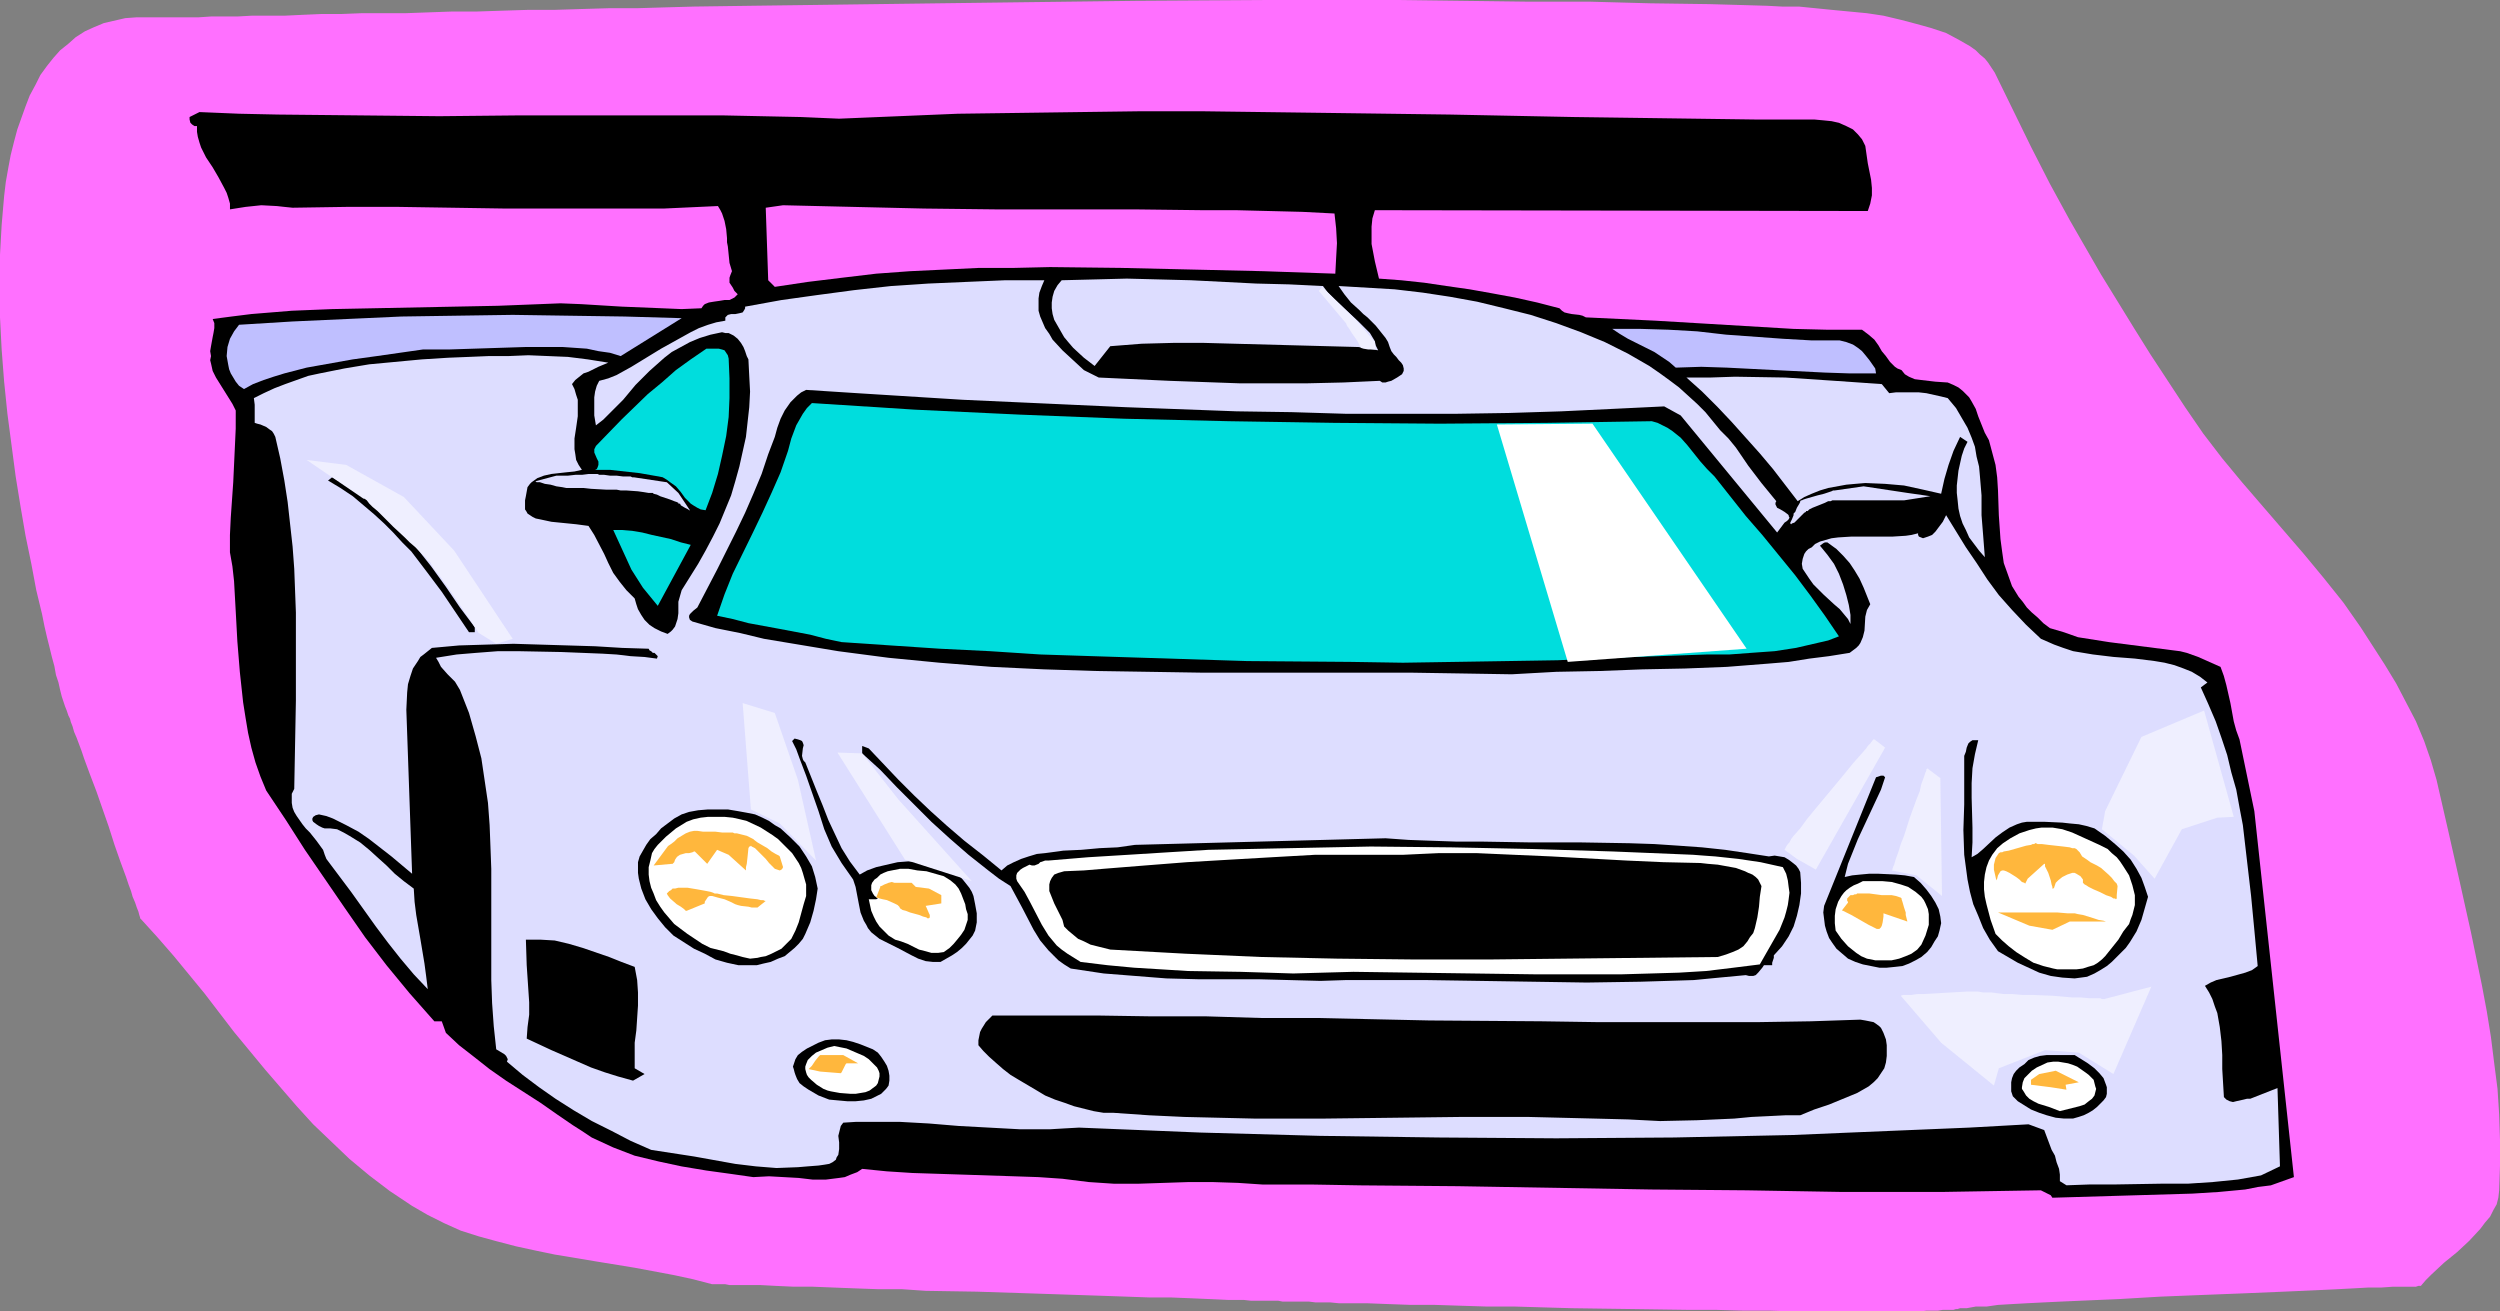
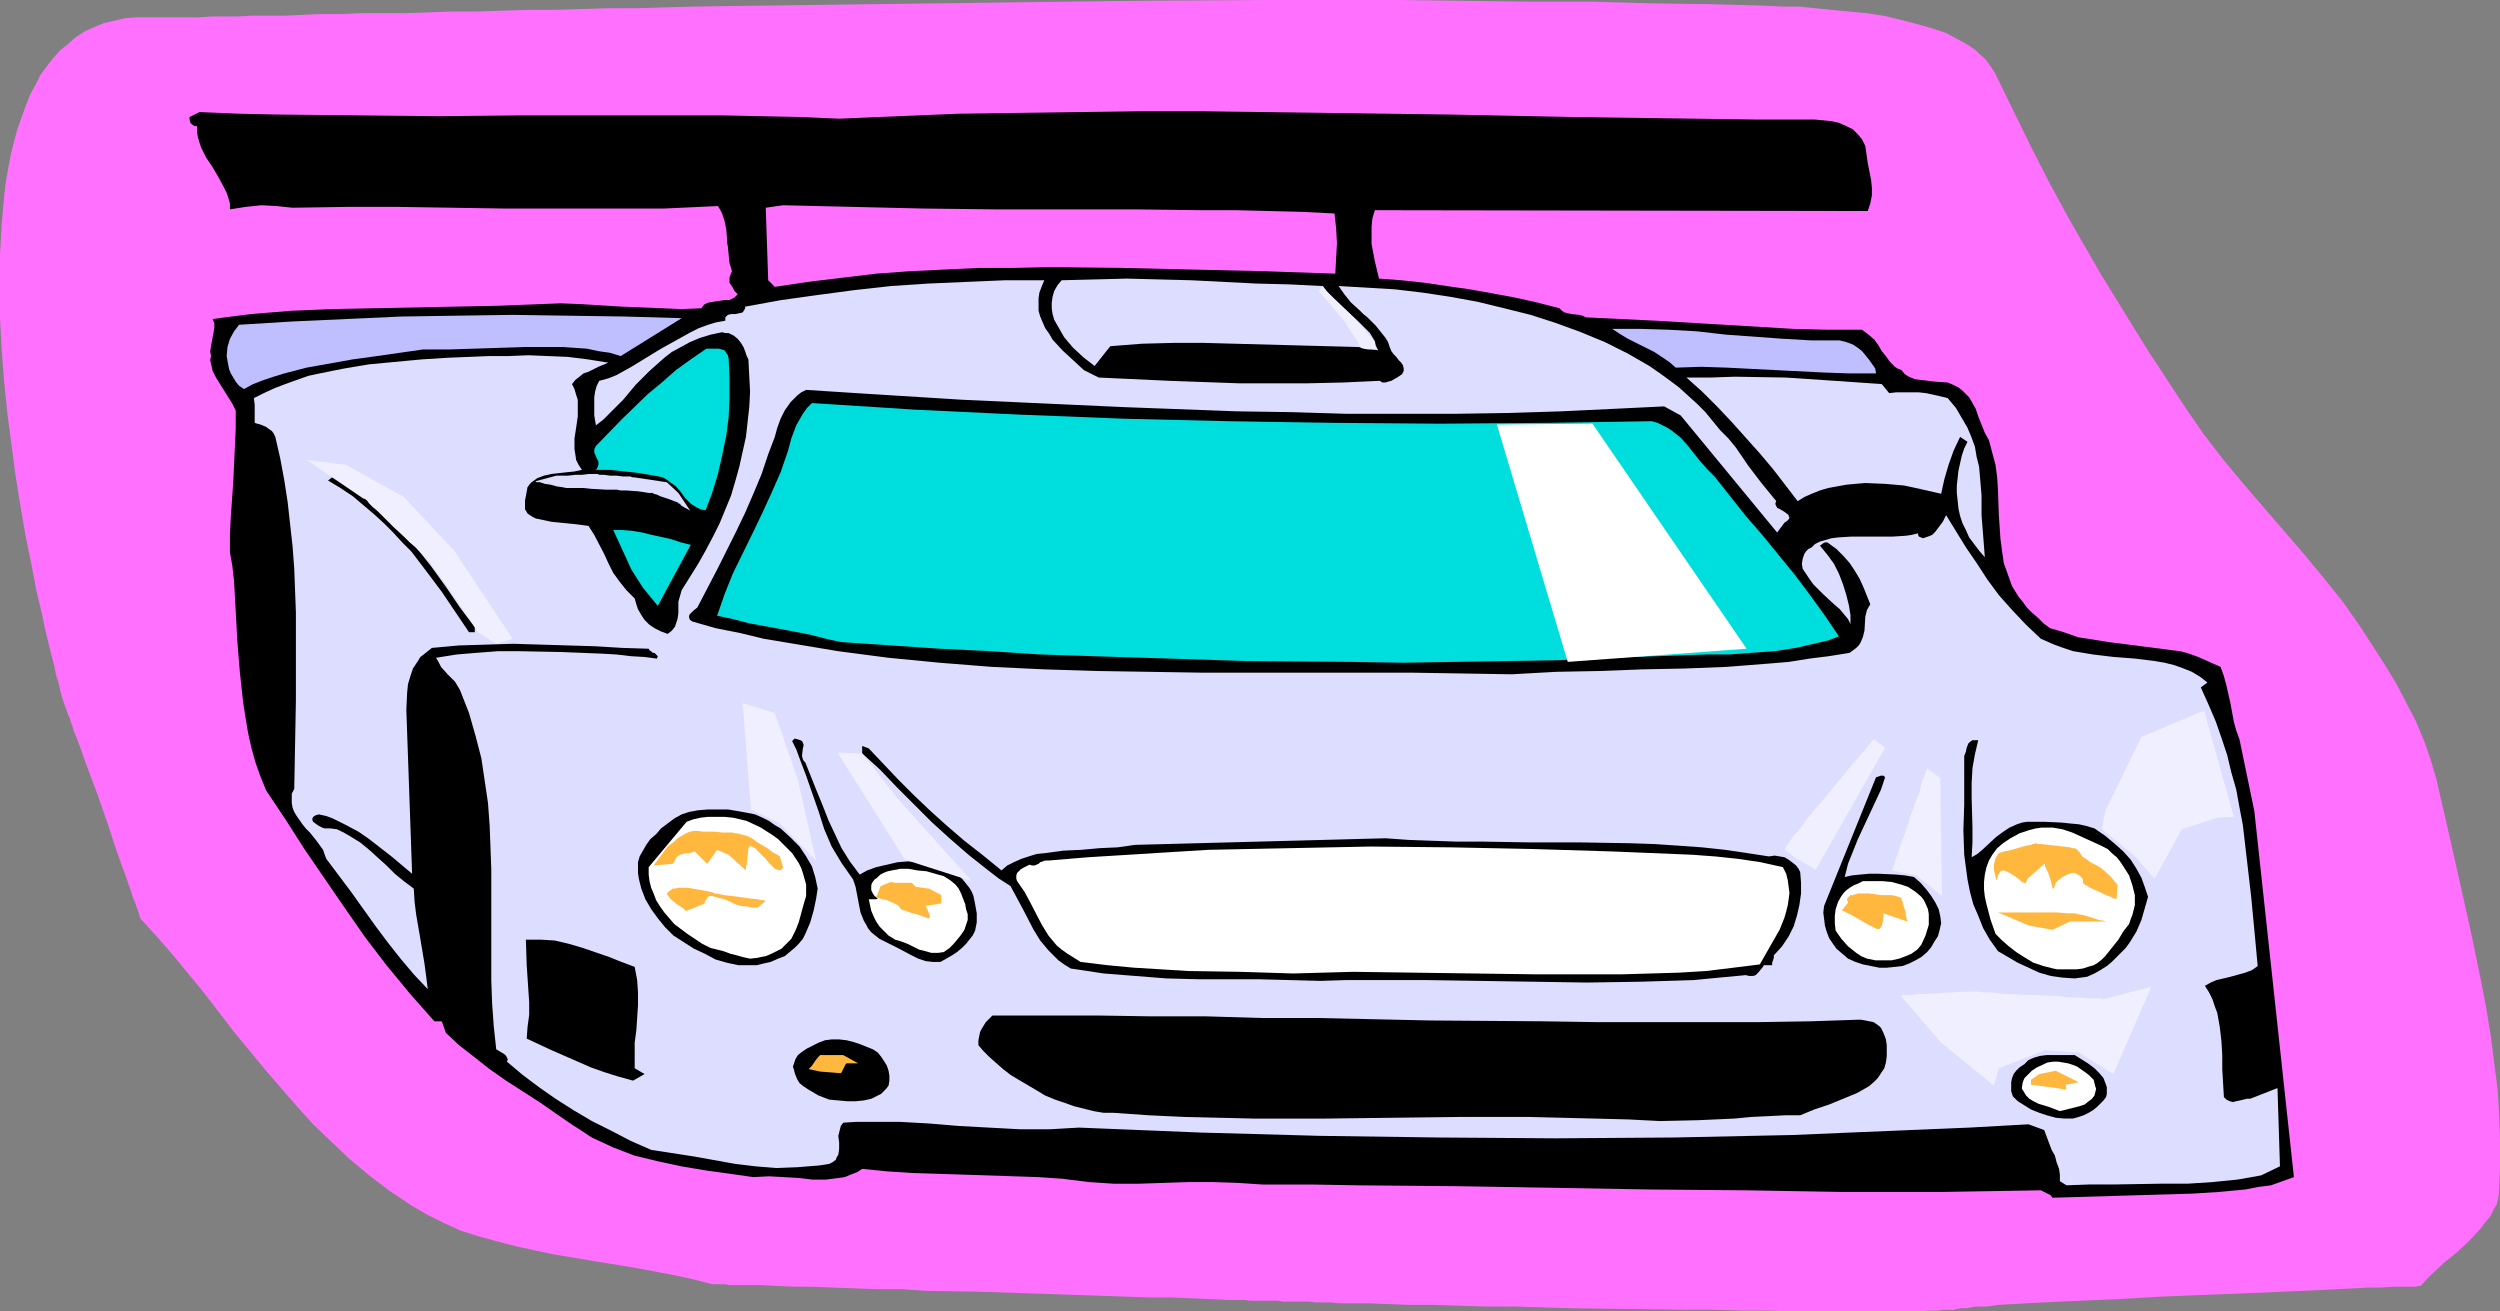
<svg xmlns="http://www.w3.org/2000/svg" xmlns:ns1="http://sodipodi.sourceforge.net/DTD/sodipodi-0.dtd" xmlns:ns2="http://www.inkscape.org/namespaces/inkscape" version="1.0" width="129.681mm" height="68.027mm" id="svg48" ns1:docname="Auto Racing - Car 37.wmf">
  <rect width="100%" height="100%" fill="#808080" stroke="none" />
  <ns1:namedview id="namedview48" pagecolor="#ffffff" bordercolor="#000000" borderopacity="0.25" ns2:showpageshadow="2" ns2:pageopacity="0.0" ns2:pagecheckerboard="0" ns2:deskcolor="#d1d1d1" ns2:document-units="mm" />
  <defs id="defs1">
    <pattern id="WMFhbasepattern" patternUnits="userSpaceOnUse" width="6" height="6" x="0" y="0" />
  </defs>
  <path style="fill:#ff70ff;fill-opacity:1;fill-rule:evenodd;stroke:none" d="m 29.25,3.394 h 5.818 1.778 2.101 l 2.424,-0.162 h 2.424 2.747 l 2.909,-0.162 h 3.232 3.232 l 3.394,-0.162 3.717,-0.162 h 3.878 L 70.942,2.586 h 4.202 4.363 L 84.032,2.424 88.557,2.262 h 4.848 l 4.848,-0.162 5.171,-0.162 h 5.171 l 5.171,-0.162 5.494,-0.162 h 5.494 l 5.494,-0.162 5.818,-0.162 11.635,-0.162 L 159.661,0.97 171.942,0.808 184.385,0.646 196.99,0.485 222.685,0.162 248.541,0 h 25.694 l 12.605,0.162 12.443,0.162 h 12.282 l 11.958,0.323 11.635,0.162 5.818,0.162 5.494,0.162 3.07,0.162 h 3.232 l 3.232,0.323 3.232,0.323 6.787,0.646 3.232,0.485 3.394,0.808 3.07,0.808 2.909,0.808 2.909,0.97 2.424,1.293 2.262,1.293 1.131,0.808 0.808,0.808 0.97,0.808 0.646,0.808 0.646,0.97 0.646,0.97 3.555,7.272 3.555,7.272 3.717,7.272 3.878,7.11 6.141,10.666 6.464,10.504 3.232,5.171 3.394,5.171 3.394,5.171 3.555,5.171 3.717,4.848 3.878,4.686 8.08,9.373 4.04,4.686 3.878,4.686 3.878,4.848 3.394,4.848 4.686,7.272 2.262,3.717 1.939,3.717 1.939,3.717 1.616,3.878 1.293,3.717 1.131,3.878 2.262,9.858 2.262,10.019 2.262,10.181 2.101,10.181 0.97,5.171 0.808,5.01 0.646,5.171 0.646,5.01 0.323,5.01 0.162,5.01 v 5.01 l -0.162,4.848 -0.162,1.454 -0.323,1.293 -0.646,1.131 -0.646,1.293 -0.97,1.131 -0.97,1.293 -2.101,2.262 -2.424,2.262 -2.586,2.101 -2.424,2.262 -1.131,1.131 -0.97,1.131 h -0.485 l -0.485,0.162 h -1.131 -0.646 -0.808 -1.939 l -2.262,0.162 h -2.586 l -2.909,0.162 -3.07,0.162 -3.394,0.162 -3.555,0.162 -3.717,0.162 -3.878,0.162 -3.878,0.162 -8.242,0.323 -8.08,0.323 -8.242,0.485 -3.878,0.162 -3.717,0.162 -3.717,0.162 -3.394,0.162 -3.232,0.162 -2.909,0.162 -2.747,0.162 -2.262,0.323 h -2.101 l -1.778,0.323 h -0.646 -0.646 l -0.485,0.162 h -0.323 l -0.485,0.162 h -0.485 -0.646 -0.97 l -0.97,0.162 h -1.131 -1.131 l -1.293,0.162 h -4.848 -1.778 -8.08 -4.525 -4.848 l -5.171,-0.162 h -5.171 l -5.494,-0.162 h -5.494 l -11.312,-0.162 -11.474,-0.162 -5.656,-0.162 -5.494,-0.162 h -5.494 l -5.171,-0.162 -5.01,-0.162 h -4.686 l -4.525,-0.162 -4.202,-0.162 h -1.939 -1.778 -1.778 l -1.616,-0.162 h -1.616 -1.293 l -1.293,-0.162 h -1.131 -1.131 -0.97 -0.646 -0.646 -0.646 l -0.808,-0.162 h -0.808 -0.97 -1.131 -1.131 -1.293 l -1.454,-0.162 h -3.07 l -3.555,-0.162 -3.717,-0.162 -4.04,-0.162 h -4.202 l -4.525,-0.162 -4.686,-0.162 -4.848,-0.162 -9.696,-0.323 -10.019,-0.323 -10.019,-0.162 -4.686,-0.323 h -4.686 l -4.525,-0.162 -4.202,-0.162 -4.04,-0.162 h -3.717 l -3.555,-0.162 -3.07,-0.162 h -1.293 -1.454 -1.131 -1.131 -0.97 l -0.808,-0.162 h -1.454 -0.485 -0.646 l -3.717,-0.97 -3.717,-0.808 -7.757,-1.454 -7.918,-1.293 -7.757,-1.293 -3.878,-0.808 -3.717,-0.808 -3.717,-0.97 -3.555,-0.97 -3.555,-1.131 -3.232,-1.454 -3.232,-1.616 -3.07,-1.778 -4.363,-2.909 -4.04,-3.07 -3.878,-3.232 -3.555,-3.394 -3.555,-3.394 -3.232,-3.555 -3.07,-3.555 -3.07,-3.555 -6.141,-7.434 -5.818,-7.595 -5.979,-7.272 -3.232,-3.717 -3.232,-3.555 -0.162,-0.162 v -0.162 l -0.162,-0.485 -0.162,-0.646 -0.323,-0.808 -0.323,-0.97 -0.485,-1.131 -0.323,-1.131 -0.485,-1.293 -0.485,-1.454 -1.131,-3.07 -1.131,-3.232 -1.131,-3.555 -2.424,-6.949 -1.293,-3.394 -1.131,-3.07 -0.485,-1.454 -0.485,-1.293 -0.485,-1.293 -0.485,-1.131 -0.323,-1.131 -0.323,-0.808 -0.162,-0.646 -0.323,-0.646 -0.162,-0.485 -0.162,-0.485 -0.323,-0.808 -0.323,-0.97 -0.323,-0.97 -0.323,-1.293 -0.323,-1.454 -0.485,-1.454 -0.323,-1.778 -0.485,-1.778 L 9.696,126.858 9.211,124.918 8.726,122.818 8.242,120.394 7.11,115.707 6.141,110.536 5.01,105.041 4.04,99.385 3.07,93.406 2.262,87.265 1.454,81.124 0.808,74.822 0.323,68.519 0,62.217 v -6.141 -6.141 l 0.323,-5.818 0.485,-5.656 0.323,-2.747 0.485,-2.747 0.485,-2.586 0.646,-2.586 0.646,-2.424 0.808,-2.262 0.808,-2.262 0.808,-2.101 1.131,-2.101 0.97,-1.939 1.293,-1.778 1.293,-1.616 1.293,-1.454 1.616,-1.293 1.454,-1.293 1.778,-1.131 1.778,-0.808 1.939,-0.808 2.101,-0.485 2.101,-0.485 2.262,-0.162 z" id="path1" />
  <path style="fill:#000000;fill-opacity:1;fill-rule:evenodd;stroke:none" d="m 46.218,80.478 -0.646,-1.293 -0.808,-1.293 -0.808,-1.293 -0.808,-1.293 -0.808,-1.293 -0.646,-1.293 -0.323,-1.454 -0.162,-0.646 0.162,-0.808 -0.162,-0.97 0.162,-0.97 0.323,-1.778 0.162,-0.808 0.162,-0.97 v -0.97 l -0.323,-0.808 3.717,-0.485 3.878,-0.485 7.918,-0.646 7.918,-0.323 8.08,-0.162 16.16,-0.323 8.242,-0.162 8.242,-0.323 4.04,-0.162 4.04,0.162 7.918,0.485 7.918,0.323 3.878,0.162 3.878,-0.162 0.323,-0.485 0.323,-0.323 0.808,-0.323 0.97,-0.162 1.131,-0.162 0.97,-0.162 h 0.97 l 0.97,-0.485 0.323,-0.323 0.323,-0.323 -0.646,-0.646 -0.323,-0.646 -0.323,-0.485 -0.323,-0.485 v -0.485 -0.485 l 0.162,-0.485 0.323,-0.808 -0.485,-1.616 -0.162,-1.616 -0.162,-1.616 -0.162,-0.808 v -0.808 l -0.162,-1.778 -0.323,-1.616 -0.485,-1.454 -0.323,-0.646 -0.485,-0.808 -10.504,0.485 H 119.745 109.241 98.899 L 78.214,40.562 H 67.872 l -10.504,0.162 -1.616,-0.162 -1.454,-0.162 -3.07,-0.162 -3.07,0.323 -3.07,0.485 v -1.131 l -0.323,-1.131 -0.323,-0.97 -0.485,-0.97 -1.131,-2.101 -1.131,-1.939 -1.293,-1.939 -0.97,-1.939 -0.323,-0.97 -0.323,-1.131 -0.162,-0.97 v -1.131 h -0.485 l -0.485,-0.323 -0.162,-0.162 -0.162,-0.162 -0.162,-0.646 v -0.485 l 1.939,-0.97 7.757,0.323 7.595,0.162 15.837,0.162 15.837,0.162 15.837,-0.162 h 15.998 15.837 7.757 l 7.757,0.162 7.757,0.162 7.434,0.323 11.635,-0.485 11.635,-0.485 11.958,-0.162 11.797,-0.162 12.12,-0.162 h 11.958 l 24.402,0.323 24.24,0.323 24.24,0.485 11.958,0.162 11.797,0.162 11.797,0.162 h 11.635 l 1.778,0.162 1.616,0.162 1.454,0.323 1.454,0.646 1.293,0.646 0.97,0.97 0.808,0.97 0.646,1.293 0.485,3.394 0.646,3.232 0.162,1.616 v 1.454 l -0.323,1.616 -0.485,1.454 -96.637,-0.162 -0.485,1.616 -0.162,1.616 v 1.778 1.616 l 0.646,3.394 0.808,3.394 4.363,0.323 4.525,0.485 4.363,0.646 4.525,0.646 4.525,0.808 4.363,0.808 4.363,0.97 4.363,1.131 0.485,0.485 0.485,0.323 0.646,0.162 0.808,0.162 1.454,0.162 0.646,0.162 0.646,0.323 6.787,0.323 6.787,0.323 13.574,0.808 13.574,0.808 6.626,0.162 h 6.787 l 0.646,0.485 0.646,0.485 1.131,0.97 0.808,1.131 0.646,1.131 0.808,0.97 0.808,1.131 0.97,0.97 0.485,0.323 0.808,0.323 0.646,0.808 0.808,0.485 1.131,0.485 1.293,0.162 2.747,0.323 2.424,0.162 1.131,0.485 0.97,0.485 0.808,0.646 0.646,0.646 0.646,0.646 0.485,0.808 0.808,1.454 0.485,1.454 0.646,1.616 0.646,1.616 0.808,1.454 0.646,2.424 0.646,2.424 0.323,2.424 0.162,2.586 0.162,4.848 0.323,4.686 0.323,2.424 0.323,2.262 0.808,2.262 0.808,2.262 1.293,2.101 0.808,0.97 0.808,1.131 0.97,0.97 1.131,0.97 1.131,1.131 1.293,0.97 2.747,0.808 2.747,0.97 3.07,0.485 3.07,0.485 6.302,0.808 6.302,0.808 1.293,0.162 1.293,0.323 2.262,0.808 4.363,1.939 0.646,1.778 0.485,1.778 0.808,3.555 0.646,3.555 0.485,1.778 0.646,1.778 2.909,14.059 7.757,71.751 -2.262,0.808 -2.262,0.808 -2.586,0.323 -2.424,0.485 -5.171,0.485 -5.171,0.323 -27.472,0.808 -0.323,-0.485 -0.646,-0.323 -0.646,-0.323 -0.646,-0.323 -9.858,0.162 -9.696,0.162 h -19.23 l -18.907,-0.323 -18.746,-0.162 -18.907,-0.323 -18.907,-0.323 -19.069,-0.162 -9.534,-0.162 h -9.696 l -4.848,-0.323 -5.01,-0.162 h -4.686 l -9.696,0.323 h -5.01 l -4.848,-0.323 -2.586,-0.323 -2.586,-0.323 -4.686,-0.323 -4.848,-0.162 -9.858,-0.323 -10.019,-0.323 -5.01,-0.323 -4.848,-0.485 -0.97,0.646 -1.293,0.485 -1.131,0.485 -1.131,0.162 -1.293,0.162 -1.293,0.162 h -2.586 l -2.747,-0.323 -2.909,-0.162 -2.909,-0.162 -3.07,0.162 -4.525,-0.646 -4.686,-0.646 -4.848,-0.808 -4.525,-0.97 -4.686,-1.131 -2.101,-0.808 -2.101,-0.808 -2.101,-0.97 -2.101,-0.97 -1.939,-1.293 -1.778,-1.131 -3.07,-2.101 -3.232,-2.262 -6.787,-4.363 -3.232,-2.262 -3.07,-2.424 -2.909,-2.262 -2.586,-2.424 -0.808,-2.262 h -1.454 l -2.424,-2.747 -2.424,-2.747 -4.525,-5.494 -4.202,-5.494 -4.04,-5.818 -3.878,-5.656 -3.878,-5.656 -3.717,-5.818 -3.878,-5.818 -1.131,-2.747 -0.97,-2.747 -0.808,-2.909 -0.646,-2.909 -0.485,-2.909 -0.485,-3.07 -0.646,-5.979 -0.485,-5.979 -0.323,-5.979 -0.323,-5.818 -0.323,-2.909 -0.485,-2.747 v -3.394 l 0.162,-3.394 0.485,-6.949 0.323,-6.949 0.162,-3.555 z" id="path2" />
  <path style="fill:#bfbfff;fill-opacity:1;fill-rule:evenodd;stroke:none" d="m 46.864,63.671 10.504,-0.646 10.666,-0.485 10.666,-0.485 10.827,-0.162 10.989,-0.162 10.827,0.162 11.15,0.162 11.15,0.323 -11.958,7.434 -2.101,-0.646 -2.262,-0.323 -2.262,-0.485 -4.686,-0.323 h -2.424 -5.01 L 97.929,68.196 87.91,68.519 h -5.01 l -9.05,1.293 -4.686,0.646 -4.525,0.808 -4.525,0.808 -4.363,1.131 -2.101,0.646 -1.939,0.646 -2.101,0.808 -1.778,0.97 -0.97,-0.646 -0.646,-0.808 -0.485,-0.808 -0.485,-0.808 -0.323,-0.808 -0.162,-0.808 -0.323,-1.778 0.162,-1.778 0.485,-1.616 0.808,-1.454 z" id="path3" />
  <path style="fill:#ddddff;fill-opacity:1;fill-rule:evenodd;stroke:none" d="m 53.974,85.649 -0.323,-0.646 -0.323,-0.485 -0.485,-0.323 -0.646,-0.485 -1.131,-0.485 -0.646,-0.162 -0.485,-0.162 v -1.131 -0.646 -0.646 -1.131 l -0.162,-1.293 1.939,-0.97 2.101,-0.97 2.101,-0.808 2.262,-0.808 2.262,-0.808 2.262,-0.485 4.848,-0.97 4.848,-0.808 5.171,-0.485 5.171,-0.485 5.171,-0.323 4.04,-0.162 3.878,-0.162 h 3.878 l 3.878,-0.162 3.878,0.162 3.878,0.162 3.878,0.485 4.04,0.646 -1.939,0.808 -0.97,0.485 -0.97,0.485 -0.97,0.323 -0.808,0.646 -0.808,0.646 -0.646,0.808 0.485,0.97 0.323,1.131 0.323,0.97 v 1.131 2.101 l -0.323,2.262 -0.323,2.101 v 2.101 l 0.162,0.97 0.162,1.131 0.485,0.97 0.646,0.97 -1.454,0.323 -1.616,0.162 -1.454,0.162 -1.454,0.162 -1.454,0.323 -1.293,0.485 -1.131,0.808 -0.323,0.323 -0.485,0.646 -0.323,1.778 -0.162,0.808 v 0.97 0.808 l 0.323,0.485 0.162,0.323 0.485,0.323 0.485,0.323 0.646,0.323 0.808,0.162 2.262,0.485 4.848,0.485 2.424,0.323 1.131,1.778 1.939,3.717 0.808,1.778 0.97,1.939 1.293,1.778 1.293,1.616 1.616,1.616 0.323,1.131 0.323,0.97 0.646,1.131 0.646,0.97 0.97,0.97 0.97,0.646 1.293,0.646 1.293,0.485 0.646,-0.485 0.323,-0.323 0.485,-0.646 0.162,-0.485 0.323,-0.97 0.162,-1.131 v -1.131 -1.131 l 0.323,-1.131 0.323,-1.131 3.232,-5.171 1.454,-2.586 1.454,-2.747 1.293,-2.586 1.131,-2.747 1.131,-2.747 0.808,-2.747 0.808,-2.909 0.646,-2.909 0.646,-2.909 0.323,-2.909 0.323,-2.909 0.162,-3.07 -0.162,-3.07 -0.162,-3.232 -0.323,-0.646 -0.323,-0.97 -0.323,-0.808 -0.485,-0.808 -0.646,-0.808 -0.808,-0.646 -0.97,-0.485 h -0.646 l -0.646,-0.162 -2.262,0.485 -2.101,0.646 -1.939,0.808 -1.778,0.97 -1.778,0.97 -1.454,1.131 -1.454,1.293 -1.454,1.293 -2.747,2.747 -2.424,2.909 -2.586,2.586 -1.293,1.293 -1.454,1.131 -0.162,-0.97 -0.162,-0.97 v -2.424 -1.131 l 0.162,-1.131 0.323,-1.131 0.485,-0.97 1.778,-0.485 1.616,-0.646 2.909,-1.616 5.818,-3.555 2.909,-1.616 2.909,-1.616 1.616,-0.808 1.778,-0.646 1.616,-0.485 1.778,-0.323 v -0.323 -0.323 l 0.485,-0.485 0.646,-0.162 h 0.808 l 0.808,-0.162 0.646,-0.162 0.323,-0.485 0.162,-0.323 v -0.323 l 7.11,-1.293 6.949,-0.97 7.272,-0.97 7.272,-0.808 7.272,-0.485 7.434,-0.323 7.595,-0.323 h 7.757 l -0.485,1.131 -0.485,1.293 -0.162,1.131 v 1.131 1.293 l 0.323,1.131 0.485,1.131 0.485,1.131 0.808,1.131 0.646,1.131 1.939,2.101 2.101,1.939 2.101,1.939 2.909,1.454 13.898,0.646 13.574,0.485 h 6.787 6.787 l 6.949,-0.162 7.11,-0.323 0.485,0.323 h 0.646 l 0.485,-0.162 0.646,-0.162 1.131,-0.646 0.97,-0.646 0.323,-0.646 V 72.236 l -0.162,-0.646 -0.323,-0.485 -0.485,-0.485 -0.485,-0.646 -0.485,-0.485 -0.485,-0.646 -0.323,-0.808 -0.323,-0.97 -0.485,-0.808 -0.646,-0.808 -1.293,-1.616 -1.616,-1.616 -0.808,-0.646 -0.808,-0.808 -1.616,-1.454 -1.293,-1.616 -1.131,-1.616 5.494,0.323 5.494,0.323 5.494,0.646 5.333,0.808 5.333,0.97 5.333,1.293 5.171,1.293 5.01,1.616 4.848,1.778 4.686,1.939 4.525,2.262 4.202,2.424 2.101,1.454 1.778,1.293 1.939,1.454 1.778,1.616 1.778,1.616 1.616,1.616 1.454,1.778 1.454,1.778 1.616,1.616 1.454,1.778 2.424,3.555 2.586,3.394 1.454,1.778 1.454,1.778 -0.162,0.323 v 0.323 l 0.162,0.323 0.162,0.323 0.646,0.323 0.808,0.485 0.646,0.485 0.162,0.162 v 0.162 l 0.162,0.323 -0.162,0.323 -0.323,0.323 -0.485,0.323 -1.454,1.939 -18.907,-22.947 -3.232,-1.778 -10.019,0.485 -10.181,0.485 -10.342,0.323 -10.504,0.162 H 274.558 263.892 l -10.666,-0.323 -10.827,-0.162 -21.654,-0.808 -21.331,-0.97 -10.666,-0.485 -10.342,-0.646 -10.342,-0.646 -10.019,-0.646 -0.97,0.485 -0.808,0.646 -0.646,0.646 -0.646,0.646 -1.131,1.616 -0.808,1.616 -0.646,1.778 -0.485,1.778 -1.293,3.394 -1.293,3.878 -1.616,3.878 -1.616,3.717 -1.778,3.717 -3.717,7.434 -3.878,7.434 -0.808,0.646 -0.646,0.646 -0.162,0.323 v 0.323 l 0.162,0.485 0.485,0.323 4.525,1.293 4.848,0.97 4.686,1.131 4.848,0.808 4.848,0.808 4.848,0.808 9.858,1.293 10.019,0.97 10.181,0.808 10.181,0.485 10.181,0.323 10.342,0.162 10.181,0.162 h 20.685 20.362 l 10.181,0.162 9.858,0.162 8.726,-0.485 8.565,-0.162 8.403,-0.323 8.242,-0.162 8.242,-0.323 8.242,-0.646 3.878,-0.323 4.04,-0.646 3.878,-0.485 4.04,-0.646 0.646,-0.485 0.646,-0.485 0.485,-0.485 0.323,-0.485 0.485,-1.131 0.323,-1.293 0.162,-2.747 0.323,-1.293 0.646,-1.131 -0.323,-0.808 -0.323,-0.808 -0.646,-1.616 -0.808,-1.778 -0.97,-1.616 -0.97,-1.454 -1.293,-1.454 -1.293,-1.293 -1.778,-1.293 H 357.782 l -0.323,0.162 -0.646,0.485 1.454,1.778 1.293,1.778 0.97,1.939 0.808,2.101 0.646,2.101 0.485,1.939 0.323,1.939 v 1.778 l -0.485,-0.97 -0.808,-0.97 -0.808,-0.97 -1.131,-0.97 -2.101,-1.939 -1.939,-1.939 -0.808,-1.131 -0.646,-0.97 -0.646,-0.97 -0.162,-0.97 0.162,-0.97 0.323,-0.97 0.323,-0.485 0.485,-0.485 0.646,-0.323 0.646,-0.646 0.97,-0.485 1.131,-0.323 1.131,-0.323 1.293,-0.162 2.586,-0.162 h 5.333 2.747 l 2.586,-0.162 1.131,-0.162 1.293,-0.323 v 0.323 l 0.162,0.323 0.808,0.323 0.97,-0.323 0.808,-0.323 0.646,-0.646 0.485,-0.646 0.97,-1.293 0.646,-1.293 3.878,6.302 2.101,3.07 2.101,3.232 2.262,3.07 2.586,2.909 2.747,2.909 2.909,2.747 2.586,1.131 1.778,0.646 1.939,0.646 1.939,0.323 1.939,0.323 4.04,0.485 4.202,0.323 3.878,0.485 1.939,0.323 1.939,0.485 1.778,0.646 1.616,0.646 1.616,0.97 1.454,1.131 -1.293,0.97 1.454,3.232 1.454,3.394 1.131,3.232 1.131,3.394 0.808,3.394 0.97,3.394 0.646,3.555 0.646,3.394 0.808,6.949 0.808,6.949 0.646,6.787 0.646,6.949 -1.131,0.808 -1.293,0.485 -2.909,0.808 -2.747,0.646 -1.131,0.485 -1.131,0.646 0.808,1.293 0.646,1.293 0.485,1.454 0.485,1.293 0.485,2.747 0.323,2.747 0.162,2.747 v 2.747 l 0.162,2.747 0.162,2.747 0.485,0.485 0.646,0.323 0.646,0.162 0.646,-0.162 1.454,-0.323 0.646,-0.162 h 0.646 l 5.333,-2.101 0.485,15.352 -3.717,1.778 -4.525,0.808 -4.848,0.485 -4.848,0.323 h -4.848 l -9.696,0.162 h -4.848 l -4.525,0.162 -1.293,-0.808 v -1.293 l -0.162,-1.131 -0.485,-1.293 -0.323,-1.293 -0.646,-1.131 -0.485,-1.293 -0.97,-2.586 -3.07,-1.131 -11.635,0.646 -11.635,0.485 -11.635,0.485 -11.474,0.485 -23.109,0.485 -23.109,0.162 -23.109,-0.162 -23.27,-0.323 -23.432,-0.646 -11.797,-0.485 -11.958,-0.485 -2.909,0.162 -2.747,0.162 h -5.979 l -5.979,-0.323 -5.979,-0.323 -5.818,-0.485 -5.818,-0.323 h -5.656 -2.747 l -2.586,0.162 -0.485,0.646 -0.162,0.646 -0.323,1.293 0.162,1.293 v 1.293 l -0.162,1.131 -0.323,0.485 -0.162,0.485 -0.646,0.485 -0.646,0.323 -0.97,0.162 -1.131,0.162 -2.101,0.162 -1.939,0.162 -4.202,0.162 -4.04,-0.323 -4.04,-0.485 -8.08,-1.454 -4.202,-0.646 -4.202,-0.646 -4.04,-1.778 -3.717,-1.939 -3.878,-1.939 -3.555,-2.101 -3.555,-2.262 -3.232,-2.262 -3.232,-2.424 -3.07,-2.586 0.162,-0.485 -0.162,-0.323 -0.162,-0.323 -0.323,-0.323 -0.808,-0.485 -0.808,-0.485 -0.485,-4.525 -0.323,-4.525 -0.162,-4.525 v -4.363 -8.727 -8.727 l -0.162,-4.363 -0.162,-4.202 -0.323,-4.363 -0.646,-4.363 -0.646,-4.363 -1.131,-4.363 -1.293,-4.525 -1.778,-4.525 -0.485,-0.808 -0.485,-0.808 -1.454,-1.454 -1.293,-1.454 -0.485,-0.97 -0.485,-0.808 4.04,-0.646 3.878,-0.323 4.202,-0.323 h 4.04 l 8.403,0.162 4.04,0.162 4.04,0.162 2.747,0.162 1.454,0.162 1.293,0.162 2.747,0.162 2.424,0.323 0.162,-0.485 -0.162,-0.162 -0.162,-0.162 -0.323,-0.323 h -0.323 l -0.323,-0.323 -0.323,-0.162 -0.162,-0.323 -5.171,-0.162 -5.333,-0.323 -10.666,-0.323 -5.333,-0.162 -5.333,0.162 -5.333,0.162 -5.333,0.485 -0.808,0.646 -0.808,0.646 -0.646,0.485 -0.485,0.808 -0.97,1.454 -0.485,1.454 -0.485,1.616 -0.162,1.616 -0.162,3.394 1.131,32.159 -4.04,-3.394 -4.363,-3.394 -2.101,-1.454 -2.424,-1.293 -2.586,-1.293 -1.293,-0.485 -1.454,-0.323 -0.646,0.162 -0.485,0.323 -0.162,0.323 v 0.323 l 0.162,0.323 0.646,0.485 0.485,0.323 0.646,0.323 0.485,0.162 h 1.131 l 1.293,0.162 1.293,0.646 1.131,0.646 2.101,1.293 1.778,1.454 1.778,1.616 1.616,1.454 1.616,1.616 1.778,1.454 1.939,1.454 0.162,2.586 0.323,2.586 0.808,4.686 0.808,4.848 0.323,2.424 0.323,2.586 -2.747,-2.909 -2.586,-3.07 -2.424,-3.07 -2.424,-3.232 -4.848,-6.787 -4.848,-6.464 -0.323,-0.808 -0.323,-0.97 -1.293,-1.778 -1.293,-1.616 -0.808,-0.808 -0.646,-0.808 -1.131,-1.616 -0.485,-0.808 -0.323,-0.808 -0.162,-0.97 v -0.808 -0.97 l 0.485,-0.97 0.323,-17.291 v -8.565 -8.727 l -0.323,-8.565 -0.323,-4.363 -0.485,-4.363 -0.485,-4.363 -0.646,-4.202 -0.808,-4.363 z" id="path4" />
  <path style="fill:#000000;fill-opacity:1;fill-rule:evenodd;stroke:none" d="m 65.125,93.568 2.586,1.454 2.424,1.454 2.262,1.616 1.939,1.778 2.101,1.616 1.778,1.939 1.616,1.778 1.616,1.939 3.07,3.878 2.909,4.04 2.747,4.04 2.909,3.878 v 0.323 0.323 0.323 0 h -0.162 -0.97 l -5.333,-7.919 -2.909,-3.878 -3.07,-4.04 -1.778,-1.778 -1.778,-1.939 -1.778,-1.778 -1.939,-1.778 -2.101,-1.778 -2.101,-1.778 -2.424,-1.616 -2.424,-1.454 z" id="path5" />
  <path style="fill:#000000;fill-opacity:1;fill-rule:evenodd;stroke:none" d="m 103.101,184.226 h 1.454 1.454 l 2.747,0.162 2.747,0.646 2.747,0.808 5.171,1.778 2.424,0.97 2.586,0.97 0.485,2.586 0.162,2.424 v 2.586 l -0.323,4.848 -0.323,2.424 v 2.586 2.424 l 1.939,1.131 -2.262,1.293 -2.909,-0.808 -2.586,-0.808 -2.747,-0.97 -2.586,-1.131 -5.171,-2.262 -4.848,-2.262 0.162,-2.262 0.323,-2.424 v -2.424 l -0.162,-2.424 -0.323,-4.848 z" id="path6" />
  <path style="fill:#000000;fill-opacity:1;fill-rule:evenodd;stroke:none" d="m 133.643,159.663 1.454,-0.485 1.778,-0.323 1.939,-0.162 h 1.939 1.939 l 1.939,0.323 1.778,0.323 1.616,0.323 1.454,0.646 1.293,0.646 1.131,0.808 1.131,0.646 1.939,1.778 1.778,1.778 1.293,1.939 1.131,1.939 0.646,2.101 0.485,2.262 -0.323,2.101 -0.485,2.262 -0.646,2.262 -0.485,1.131 -0.485,1.131 -0.485,0.97 -0.808,0.97 -0.808,0.808 -0.97,0.808 -0.97,0.808 -1.293,0.485 -1.454,0.646 -1.454,0.323 -1.293,0.323 h -1.293 -1.131 -1.131 l -2.262,-0.485 -2.262,-0.646 -2.101,-1.131 -2.101,-0.97 -4.04,-2.586 -1.616,-1.616 -1.454,-1.778 -1.293,-1.778 -1.131,-1.939 -0.808,-2.101 -0.485,-1.939 -0.162,-1.131 v -0.97 -1.131 l 0.323,-1.131 0.646,-1.131 0.646,-1.131 0.808,-1.131 1.131,-0.97 0.97,-1.131 1.293,-0.97 1.293,-0.97 z" id="path7" />
  <path style="fill:#00dddd;fill-opacity:1;fill-rule:evenodd;stroke:none" d="m 116.837,87.427 5.01,-5.171 5.171,-5.01 2.747,-2.262 2.747,-2.424 2.909,-2.101 3.07,-2.101 h 0.97 0.808 0.646 l 0.646,0.162 0.485,0.162 0.323,0.485 0.323,0.485 0.162,0.646 0.162,3.878 v 3.878 l -0.162,3.717 -0.485,3.717 -0.808,3.878 -0.808,3.555 -1.131,3.717 -1.293,3.394 -0.97,-0.162 -0.646,-0.323 -0.808,-0.485 -0.485,-0.323 -1.131,-1.131 -0.808,-1.131 -0.97,-1.131 -1.131,-0.808 -0.646,-0.485 -0.808,-0.485 -0.808,-0.162 -0.97,-0.162 -2.747,-0.485 -2.909,-0.323 -2.909,-0.323 h -2.909 l 0.323,-0.162 0.162,-0.323 0.162,-0.485 v -0.646 l -0.323,-0.646 -0.485,-1.131 v -0.646 z" id="path8" />
-   <path style="fill:#ffffff;fill-opacity:1;fill-rule:evenodd;stroke:none" d="m 134.613,161.117 1.293,-0.485 1.454,-0.323 1.454,-0.162 h 1.616 1.616 l 1.616,0.162 1.454,0.323 1.293,0.323 2.747,1.293 2.262,1.454 1.131,0.808 0.97,0.97 0.808,0.808 0.97,0.97 0.646,0.97 0.646,0.97 0.485,0.97 0.323,0.97 0.323,1.131 0.323,1.131 v 1.131 1.131 l -0.485,1.616 -0.485,1.778 -0.485,1.778 -0.646,1.616 -0.808,1.616 -0.646,0.646 -0.646,0.646 -0.646,0.646 -0.97,0.485 -0.97,0.485 -1.131,0.485 -0.97,0.162 -0.646,0.162 -1.454,0.162 -1.454,-0.323 -1.131,-0.323 -1.293,-0.323 -1.293,-0.485 -1.293,-0.323 -1.293,-0.323 -1.616,-0.808 -1.454,-0.97 -1.454,-0.97 -1.293,-0.97 -1.293,-0.97 -0.97,-1.131 -0.97,-1.131 -0.808,-1.131 -0.808,-1.293 -0.485,-1.293 -0.485,-1.131 -0.323,-1.293 -0.162,-1.293 v -1.454 l 0.323,-1.293 0.323,-1.454 0.485,-0.808 0.646,-0.808 1.616,-1.616 1.939,-1.616 z" id="path9" />
+   <path style="fill:#ffffff;fill-opacity:1;fill-rule:evenodd;stroke:none" d="m 134.613,161.117 1.293,-0.485 1.454,-0.323 1.454,-0.162 h 1.616 1.616 l 1.616,0.162 1.454,0.323 1.293,0.323 2.747,1.293 2.262,1.454 1.131,0.808 0.97,0.97 0.808,0.808 0.97,0.97 0.646,0.97 0.646,0.97 0.485,0.97 0.323,0.97 0.323,1.131 0.323,1.131 v 1.131 1.131 l -0.485,1.616 -0.485,1.778 -0.485,1.778 -0.646,1.616 -0.808,1.616 -0.646,0.646 -0.646,0.646 -0.646,0.646 -0.97,0.485 -0.97,0.485 -1.131,0.485 -0.97,0.162 -0.646,0.162 -1.454,0.162 -1.454,-0.323 -1.131,-0.323 -1.293,-0.323 -1.293,-0.485 -1.293,-0.323 -1.293,-0.323 -1.616,-0.808 -1.454,-0.97 -1.454,-0.97 -1.293,-0.97 -1.293,-0.97 -0.97,-1.131 -0.97,-1.131 -0.808,-1.131 -0.808,-1.293 -0.485,-1.293 -0.485,-1.131 -0.323,-1.293 -0.162,-1.293 v -1.454 z" id="path9" />
  <path style="fill:#00dddd;fill-opacity:1;fill-rule:evenodd;stroke:none" d="m 120.23,103.91 h 1.778 l 1.939,0.162 1.939,0.323 1.939,0.485 3.717,0.808 1.939,0.646 1.939,0.485 -6.464,11.959 -1.454,-1.778 -1.454,-1.778 -1.131,-1.778 -1.131,-1.778 -1.778,-3.878 z" id="path10" />
  <path style="fill:#00dddd;fill-opacity:1;fill-rule:evenodd;stroke:none" d="m 154.489,88.396 0.646,-2.424 0.485,-1.293 0.485,-1.293 0.646,-1.131 0.646,-1.131 0.808,-1.131 0.97,-0.97 20.2,1.293 20.523,0.97 20.523,0.808 20.523,0.485 20.685,0.323 20.685,0.162 20.846,-0.162 20.685,-0.323 1.131,0.323 0.97,0.485 0.97,0.485 0.97,0.646 1.616,1.293 1.293,1.454 1.293,1.616 1.293,1.616 1.293,1.454 1.454,1.454 3.07,3.878 3.07,3.878 3.232,3.717 6.464,7.918 2.909,3.878 2.909,4.04 2.747,4.04 -2.101,0.808 -2.101,0.485 -4.202,0.97 -4.202,0.646 -4.525,0.323 -4.363,0.323 h -4.363 l -4.686,0.162 -4.525,0.162 -10.019,0.323 -10.019,0.485 -10.019,0.162 -20.362,0.323 -10.181,-0.162 -20.362,-0.162 -20.362,-0.646 -10.181,-0.323 -10.019,-0.323 -9.858,-0.646 -9.858,-0.485 -9.696,-0.646 -9.534,-0.646 -3.07,-0.646 -3.07,-0.808 -5.979,-1.131 -6.141,-1.131 -3.07,-0.808 -3.07,-0.646 1.454,-4.202 1.616,-4.04 3.878,-7.918 1.939,-4.04 1.778,-3.878 1.778,-4.04 z" id="path11" />
  <path style="fill:#000000;fill-opacity:1;fill-rule:evenodd;stroke:none" d="m 160.469,204.427 1.293,-0.485 1.293,-0.162 h 1.454 l 1.454,0.162 1.293,0.323 1.454,0.485 2.424,0.97 0.97,0.646 0.646,0.808 0.646,0.97 0.485,0.808 0.323,0.97 0.162,0.97 v 0.97 l -0.162,0.97 -0.485,0.646 -0.485,0.485 -0.485,0.485 -0.646,0.323 -1.293,0.646 -1.454,0.323 -1.616,0.162 h -1.616 l -3.555,-0.323 -2.101,-0.808 -1.939,-1.131 -0.97,-0.646 -0.808,-0.646 -0.485,-0.808 -0.323,-0.808 -0.162,-0.485 -0.162,-0.646 -0.162,-0.485 0.162,-0.485 0.323,-0.97 0.485,-0.808 0.808,-0.646 0.97,-0.646 z" id="path12" />
-   <path style="fill:#ffffff;fill-opacity:1;fill-rule:evenodd;stroke:none" d="m 163.539,205.073 2.424,0.485 2.262,0.97 1.131,0.485 0.97,0.646 0.808,0.808 0.808,0.808 0.323,0.646 0.162,0.485 v 0.646 l -0.162,0.646 -0.162,0.646 -0.323,0.485 -0.646,0.485 -0.646,0.485 -0.808,0.323 -0.97,0.162 -0.97,0.162 h -0.97 l -2.101,-0.162 -1.778,-0.323 -0.646,-0.162 -0.808,-0.323 -1.293,-0.808 -1.131,-0.97 -0.485,-0.485 -0.323,-0.485 -0.162,-0.485 -0.162,-0.646 v -0.485 l 0.162,-0.485 0.323,-0.808 0.808,-0.808 0.808,-0.646 1.131,-0.485 1.131,-0.485 z" id="path13" />
  <path style="fill:#000000;fill-opacity:1;fill-rule:evenodd;stroke:none" d="m 155.782,144.795 0.646,0.162 0.485,0.162 0.323,0.162 0.162,0.323 0.162,0.485 -0.162,0.646 -0.162,1.454 0.162,0.646 0.162,0.323 0.323,0.323 2.262,5.656 1.131,2.747 1.131,2.909 1.293,2.747 1.293,2.747 1.616,2.586 1.939,2.586 1.454,-0.808 1.778,-0.646 2.101,-0.485 2.101,-0.485 2.101,-0.162 2.424,0.162 2.101,0.162 2.262,0.485 1.293,0.646 0.97,0.646 0.97,0.808 0.646,0.646 0.646,0.808 0.646,0.808 0.485,0.808 0.323,0.808 0.323,1.616 0.323,1.778 v 1.778 l -0.323,1.616 -0.485,0.97 -0.646,0.808 -0.646,0.808 -0.808,0.808 -0.97,0.808 -0.97,0.646 -1.131,0.646 -1.131,0.646 h -0.808 -0.646 l -1.454,-0.162 -1.454,-0.485 -1.293,-0.646 -2.747,-1.454 -1.293,-0.646 -1.293,-0.646 -0.97,-0.485 -0.808,-0.646 -0.808,-0.646 -0.646,-0.808 -0.323,-0.646 -0.485,-0.808 -0.646,-1.616 -0.323,-1.616 -0.646,-3.394 -0.485,-1.454 -1.131,-1.616 -1.131,-1.616 -0.97,-1.616 -0.97,-1.616 -1.454,-3.394 -1.131,-3.555 -2.424,-6.949 -1.293,-3.394 -0.646,-1.778 -0.808,-1.616 z" id="path14" />
  <path style="fill:#ff70ff;fill-opacity:1;fill-rule:evenodd;stroke:none" d="m 153.52,40.239 13.736,0.323 13.898,0.323 13.898,0.162 h 13.736 13.574 l 13.413,0.162 h 6.626 l 6.464,0.162 6.464,0.162 6.302,0.323 0.323,2.909 0.162,2.909 -0.162,2.909 -0.162,3.07 -14.059,-0.485 -14.059,-0.323 -13.898,-0.323 -13.898,-0.162 -6.949,0.162 h -6.949 l -6.787,0.323 -6.787,0.323 -6.626,0.485 -6.787,0.808 -6.626,0.808 -6.464,0.97 -1.293,-1.293 -0.485,-14.221 z" id="path15" />
  <path style="fill:#ffffff;fill-opacity:1;fill-rule:evenodd;stroke:none" d="m 170.326,176.308 h 0.485 0.485 0.485 l 0.323,-0.162 -0.646,-0.485 -0.323,-0.485 -0.323,-0.646 v -0.485 -0.485 l 0.162,-0.485 0.485,-0.646 0.485,-0.323 0.646,-0.646 0.646,-0.323 0.808,-0.323 0.808,-0.162 1.616,-0.323 h 1.616 l 1.778,0.323 1.778,0.162 3.394,0.97 1.293,0.808 0.97,0.808 0.646,0.808 0.485,0.97 0.808,2.101 0.162,0.97 0.323,0.97 v 1.131 l -0.323,0.97 -0.323,0.97 -0.646,0.97 -0.646,0.808 -0.808,0.97 -0.808,0.808 -1.131,0.808 -1.131,0.162 h -1.293 l -1.131,-0.323 -1.293,-0.323 -2.262,-1.131 -1.293,-0.485 -1.131,-0.323 -1.293,-0.808 -0.97,-0.97 -0.808,-0.808 -0.646,-0.97 -0.485,-0.97 -0.485,-1.131 z" id="path16" />
  <path style="fill:#000000;fill-opacity:1;fill-rule:evenodd;stroke:none" d="m 170.326,146.735 2.909,3.07 2.909,3.07 3.07,3.07 3.232,3.07 3.232,2.909 3.394,2.909 3.717,2.909 3.555,2.909 1.131,-0.97 1.293,-0.646 1.454,-0.646 1.454,-0.485 1.616,-0.485 1.616,-0.162 3.555,-0.485 3.555,-0.162 3.555,-0.323 3.555,-0.162 3.394,-0.485 49.126,-1.293 4.525,0.323 4.525,0.162 4.686,0.162 h 4.848 l 9.696,0.162 h 9.858 l 9.696,0.162 4.848,0.162 4.848,0.323 4.525,0.323 4.525,0.485 4.363,0.646 4.202,0.646 1.131,-0.162 0.97,0.162 0.97,0.162 0.808,0.485 0.646,0.485 0.808,0.646 0.485,0.646 0.323,0.646 0.162,2.101 v 2.101 l -0.323,2.262 -0.485,2.101 -0.646,2.101 -0.97,1.939 -1.293,1.939 -1.616,1.778 v 0.485 l -0.162,0.485 -0.162,0.485 v 0.485 h -0.485 -0.808 -0.323 l -0.323,0.485 -0.808,0.97 -0.485,0.485 -0.485,0.162 h -0.323 -0.485 l -0.646,-0.162 -5.171,0.485 -5.01,0.485 -5.171,0.162 -5.333,0.162 -10.504,0.162 -10.504,-0.162 -10.504,-0.162 -10.504,-0.162 h -10.504 -5.171 l -5.01,0.162 -6.141,-0.162 -6.141,-0.162 h -5.979 -5.818 l -6.141,-0.162 -6.141,-0.485 -6.141,-0.485 -3.232,-0.485 -3.232,-0.485 -1.293,-0.808 -1.131,-0.808 -0.97,-0.97 -0.97,-0.97 -1.616,-1.939 -1.293,-2.101 -2.262,-4.363 -1.131,-2.101 -1.131,-2.101 -2.262,-1.454 -2.101,-1.616 -3.878,-3.07 -3.717,-3.232 -3.555,-3.232 -6.787,-6.787 -3.232,-3.394 -3.555,-3.232 v -1.454 z" id="path17" />
  <path style="fill:#000000;fill-opacity:1;fill-rule:evenodd;stroke:none" d="m 194.566,199.094 h 10.181 10.342 l 10.504,0.162 h 10.827 l 10.827,0.323 h 10.989 l 21.978,0.485 21.978,0.162 10.827,0.162 h 10.827 10.504 10.504 l 10.181,-0.162 9.696,-0.323 0.97,0.162 0.808,0.162 0.808,0.162 0.485,0.323 0.646,0.485 0.323,0.323 0.485,0.97 0.485,1.293 0.162,1.131 v 2.101 l -0.162,1.293 -0.323,1.131 -0.646,0.97 -0.646,0.97 -0.808,0.808 -0.97,0.808 -1.131,0.646 -1.131,0.646 -2.747,1.131 -2.747,1.131 -2.909,0.97 -2.747,1.131 h -2.909 l -3.232,0.162 -3.394,0.162 -3.394,0.323 -7.272,0.323 -7.272,0.162 -6.302,-0.323 -6.464,-0.162 -13.09,-0.323 h -13.09 l -13.413,0.162 -13.574,0.162 h -13.574 l -13.736,-0.323 -6.949,-0.323 -6.949,-0.485 h -1.939 l -1.939,-0.323 -1.939,-0.485 -1.939,-0.485 -1.778,-0.646 -1.939,-0.646 -1.939,-0.808 -1.616,-0.97 -3.555,-2.101 -1.616,-0.97 -1.454,-1.131 -1.293,-1.131 -1.454,-1.293 -1.131,-1.131 -0.97,-1.131 v -0.97 l 0.162,-0.808 0.162,-0.808 0.323,-0.646 0.808,-1.293 z" id="path18" />
  <path style="fill:#ffffff;fill-opacity:1;fill-rule:evenodd;stroke:none" d="m 201.838,169.521 0.485,0.162 h 0.485 l 0.808,-0.323 0.323,-0.323 0.485,-0.162 0.485,-0.162 h 0.646 l 7.757,-0.646 7.918,-0.485 7.757,-0.485 7.918,-0.485 15.837,-0.323 15.998,-0.323 15.837,0.162 15.837,0.323 15.837,0.485 15.675,0.646 2.101,0.162 2.262,0.162 4.525,0.485 4.363,0.646 4.363,0.97 0.646,1.293 0.323,1.293 0.162,1.293 0.162,1.131 -0.162,1.293 -0.162,1.131 -0.323,1.293 -0.323,1.131 -0.97,2.424 -1.293,2.262 -1.293,2.262 -1.293,2.262 -5.171,0.646 -5.333,0.646 -5.333,0.323 -5.494,0.162 -5.656,0.162 h -5.656 -11.635 l -11.797,-0.162 -11.797,-0.162 -11.797,-0.162 -5.979,0.162 -5.818,0.162 -10.342,-0.323 -10.342,-0.162 -5.171,-0.323 -5.333,-0.323 -5.171,-0.485 -5.333,-0.646 -1.293,-0.808 -1.293,-0.808 -1.131,-0.808 -0.97,-0.808 -0.808,-0.97 -0.808,-0.97 -1.293,-2.101 -2.262,-4.363 -1.131,-2.101 -1.454,-2.101 -0.162,-0.485 v -0.646 l 0.162,-0.485 0.646,-0.646 0.485,-0.323 0.646,-0.323 z" id="path19" />
-   <path style="fill:#000000;fill-opacity:1;fill-rule:evenodd;stroke:none" d="m 208.625,170.813 3.878,-0.162 3.878,-0.323 8.08,-0.646 8.242,-0.646 8.242,-0.485 8.403,-0.485 8.565,-0.485 h 8.565 8.726 l 3.394,-0.162 3.555,-0.162 h 7.272 l 7.272,0.323 7.434,0.323 14.706,0.808 7.272,0.323 7.272,0.162 1.454,0.162 1.939,0.162 1.778,0.323 1.778,0.323 1.778,0.646 0.646,0.323 0.808,0.323 0.646,0.485 0.485,0.485 0.323,0.646 0.323,0.646 -0.323,2.101 -0.162,1.939 -0.323,2.101 -0.485,2.101 -0.323,0.97 -0.646,0.808 -0.485,0.808 -0.808,0.97 -0.97,0.646 -1.131,0.485 -1.293,0.485 -1.616,0.485 -14.867,0.162 -14.867,0.162 -14.867,0.162 h -15.029 l -15.029,-0.162 -14.867,-0.323 -14.867,-0.646 -14.706,-0.808 -2.586,-0.646 -1.293,-0.323 -1.293,-0.646 -1.131,-0.485 -0.97,-0.808 -0.97,-0.808 -0.808,-0.808 -0.162,-0.646 -0.162,-0.646 -0.808,-1.616 -0.808,-1.616 -0.646,-1.616 -0.323,-0.808 v -0.646 -0.646 l 0.162,-0.646 0.323,-0.646 0.485,-0.646 0.808,-0.323 1.131,-0.323 v -0.162 z" id="path20" />
  <path style="fill:#ddddff;fill-opacity:1;fill-rule:evenodd;stroke:none" d="m 208.141,54.945 6.464,-0.162 6.302,-0.162 6.302,0.162 6.302,0.162 12.766,0.646 6.464,0.162 6.626,0.323 0.97,1.293 1.131,1.131 2.424,2.262 2.424,2.262 1.131,1.131 1.131,1.131 0.485,0.808 0.485,0.808 0.162,0.808 0.485,0.97 -3.878,-0.646 -12.12,-0.323 -12.12,-0.323 -5.979,-0.162 h -6.141 l -6.141,0.162 -6.141,0.485 -3.07,3.878 -2.101,-1.616 -2.101,-1.939 -0.97,-1.131 -0.808,-0.97 -0.646,-1.131 -0.646,-1.131 -0.646,-1.131 -0.323,-1.131 -0.162,-1.131 v -1.131 l 0.162,-1.131 0.323,-1.131 0.646,-1.131 z" id="path21" />
  <path style="fill:#bfbfff;fill-opacity:1;fill-rule:evenodd;stroke:none" d="m 360.691,66.742 1.293,0.323 1.293,0.485 0.97,0.646 0.808,0.646 0.808,0.97 0.646,0.808 1.131,1.616 0.162,0.97 h -5.171 l -4.848,-0.162 -9.696,-0.485 -9.534,-0.485 -5.01,-0.162 -5.01,0.162 -1.293,-1.131 -1.454,-0.97 -1.454,-0.97 -1.616,-0.808 -3.555,-1.778 -1.616,-0.97 -1.454,-0.97 h 5.494 l 5.494,0.162 5.656,0.323 5.656,0.646 11.15,0.808 5.656,0.323 z" id="path22" />
  <path style="fill:#ddddff;fill-opacity:1;fill-rule:evenodd;stroke:none" d="m 368.932,75.307 1.454,1.778 1.293,-0.162 h 1.616 2.909 l 1.454,0.162 1.454,0.323 1.454,0.323 1.293,0.323 1.616,1.939 1.131,1.939 1.131,1.939 0.808,1.939 0.646,1.778 0.323,1.939 0.485,1.939 0.162,1.778 0.323,3.878 v 1.939 1.939 l 0.323,4.04 0.162,2.101 0.162,2.101 -1.131,-1.293 -0.97,-1.293 -0.97,-1.293 -0.646,-1.454 -0.646,-1.293 -0.485,-1.454 -0.323,-1.454 -0.162,-1.616 -0.162,-1.454 v -1.454 l 0.162,-1.454 0.162,-1.454 0.323,-1.454 0.323,-1.454 0.485,-1.454 0.646,-1.293 -1.454,-0.97 -1.293,2.747 -0.97,2.747 -0.808,2.747 -0.646,2.909 -3.555,-0.808 -3.717,-0.808 -3.717,-0.323 -3.878,-0.162 -1.939,0.162 -1.778,0.162 -1.778,0.323 -1.778,0.323 -1.616,0.485 -1.616,0.646 -1.454,0.646 -1.293,0.808 -4.848,-6.302 -2.586,-3.07 -2.747,-3.07 -2.747,-3.07 -2.747,-2.909 -3.07,-3.07 -3.07,-2.747 h 4.686 l 4.848,-0.162 9.858,0.162 9.696,0.646 4.686,0.323 z" id="path23" />
  <path style="fill:#000000;fill-opacity:1;fill-rule:evenodd;stroke:none" d="m 367.801,152.391 0.485,-0.162 0.485,-0.162 h 0.323 0.162 l 0.323,0.323 -0.808,2.424 -1.131,2.424 -2.262,4.848 -1.131,2.424 -0.97,2.424 -0.97,2.424 -0.646,2.586 1.454,-0.323 1.616,-0.162 1.778,-0.162 h 1.616 l 3.555,0.162 1.778,0.162 1.778,0.323 1.293,1.131 1.131,1.293 0.97,1.293 0.808,1.293 0.646,1.293 0.323,1.454 0.162,1.293 -0.323,1.454 -0.323,1.131 -0.646,0.97 -0.646,1.131 -0.808,0.97 -1.131,0.97 -1.131,0.646 -1.293,0.646 -1.293,0.485 -1.454,0.162 -1.616,0.162 h -1.454 l -1.616,-0.323 -1.616,-0.323 -1.454,-0.485 -1.454,-0.646 -1.131,-0.97 -1.131,-0.97 -0.808,-1.131 -0.646,-0.97 -0.485,-1.293 -0.323,-1.131 -0.162,-1.293 -0.162,-1.293 0.162,-1.293 z" id="path24" />
  <path style="fill:#ffffff;fill-opacity:1;fill-rule:evenodd;stroke:none" d="m 365.216,172.753 h 1.939 1.939 l 1.778,0.162 1.778,0.485 1.454,0.485 1.454,0.97 1.131,0.97 0.485,0.646 0.323,0.646 0.485,1.131 0.162,0.97 v 1.131 0.97 l -0.646,2.101 -0.808,1.778 -0.808,0.97 -1.131,0.808 -1.131,0.485 -1.293,0.485 -1.454,0.323 h -1.616 -1.616 l -1.616,-0.323 -1.131,-0.485 -0.97,-0.646 -0.808,-0.646 -0.808,-0.646 -1.293,-1.454 -1.131,-1.616 -0.162,-1.454 v -1.454 l 0.162,-1.293 0.485,-1.454 0.646,-1.131 0.485,-0.646 0.485,-0.485 0.646,-0.485 0.808,-0.485 0.808,-0.323 z" id="path25" />
  <path style="fill:#000000;fill-opacity:1;fill-rule:evenodd;stroke:none" d="m 386.708,145.119 h 1.131 l -0.646,2.747 -0.485,2.747 -0.162,2.909 v 2.909 l 0.162,5.818 v 2.909 l -0.162,2.909 1.131,-0.646 1.131,-0.97 2.424,-2.262 1.293,-0.97 1.454,-0.97 1.454,-0.646 0.97,-0.323 0.97,-0.162 h 3.394 l 3.555,0.162 1.454,0.162 1.778,0.162 1.454,0.323 1.616,0.485 2.101,1.454 1.939,1.616 1.616,1.454 1.454,1.616 1.131,1.778 0.97,1.778 0.646,1.778 0.646,1.939 -0.646,2.262 -0.646,2.262 -0.97,2.262 -1.293,2.101 -0.808,1.131 -0.808,0.808 -0.97,0.97 -0.97,0.97 -0.97,0.808 -1.293,0.808 -1.131,0.646 -1.454,0.646 -2.424,0.323 -2.424,-0.162 -2.262,-0.323 -2.262,-0.646 -2.101,-0.97 -2.101,-0.97 -1.939,-1.131 -1.939,-1.131 -1.616,-2.262 -1.293,-2.262 -0.97,-2.424 -0.97,-2.262 -0.646,-2.424 -0.485,-2.424 -0.323,-2.424 -0.323,-2.424 -0.162,-4.848 0.162,-5.01 v -4.848 -4.686 l 0.323,-0.808 0.162,-0.808 0.323,-0.808 0.323,-0.323 z" id="path26" />
  <path style="fill:#ffffff;fill-opacity:1;fill-rule:evenodd;stroke:none" d="m 397.859,162.733 1.293,-0.323 1.131,-0.162 h 0.97 1.131 l 1.939,0.323 1.939,0.646 1.778,0.808 1.778,0.808 1.778,0.808 1.616,0.808 0.808,0.808 0.97,0.808 0.646,0.808 0.646,0.97 1.131,1.778 0.646,1.939 0.485,1.939 v 1.939 l -0.485,1.939 -0.323,0.808 -0.323,0.97 -1.131,1.454 -0.97,1.616 -1.293,1.616 -1.293,1.616 -0.646,0.646 -0.808,0.646 -0.808,0.485 -1.131,0.323 -0.97,0.323 -1.293,0.162 h -1.293 -1.293 -1.131 l -0.808,-0.162 -1.939,-0.485 -1.939,-0.646 -1.616,-0.97 -1.778,-1.131 -1.454,-1.131 -1.293,-1.131 -1.293,-1.293 -0.97,-2.747 -0.808,-3.07 -0.323,-1.454 -0.162,-1.454 v -1.454 l 0.162,-1.454 0.323,-1.454 0.485,-1.293 0.646,-1.131 0.97,-1.293 1.131,-0.97 1.454,-0.97 1.778,-0.97 z" id="path27" />
  <path style="fill:#000000;fill-opacity:1;fill-rule:evenodd;stroke:none" d="m 396.889,208.628 0.808,-0.808 1.131,-0.485 1.131,-0.323 1.293,-0.162 h 2.747 2.747 l 2.586,1.616 1.293,0.97 0.97,0.97 0.808,0.97 0.485,1.293 0.162,0.485 v 0.646 0.646 l -0.162,0.646 -0.485,0.646 -0.646,0.646 -0.646,0.646 -0.808,0.646 -0.808,0.485 -0.97,0.485 -0.97,0.323 -1.131,0.323 h -1.778 l -1.616,-0.162 -1.778,-0.485 -1.454,-0.485 -1.616,-0.646 -1.293,-0.808 -1.293,-0.808 -0.97,-0.97 -0.323,-0.97 v -0.808 -0.97 l 0.162,-0.808 0.323,-0.808 0.485,-0.646 0.646,-0.646 z" id="path28" />
  <path style="fill:#ffffff;fill-opacity:1;fill-rule:evenodd;stroke:none" d="m 401.414,208.305 1.131,-0.162 h 0.97 l 0.97,0.162 0.97,0.162 0.97,0.323 0.808,0.323 1.616,1.131 0.646,0.485 0.485,0.485 0.485,0.485 0.162,0.646 0.162,0.646 0.162,0.485 -0.162,0.646 -0.162,0.646 -0.485,0.646 -0.646,0.485 -0.808,0.646 -0.97,0.323 -1.939,0.485 -1.939,0.485 -2.101,-0.808 -2.101,-0.646 -0.97,-0.485 -0.808,-0.485 -0.646,-0.646 -0.485,-0.808 -0.323,-0.485 v -0.323 l 0.162,-0.97 0.323,-0.808 0.646,-0.646 0.808,-0.808 0.97,-0.646 z" id="path29" />
  <path style="fill:#ffb73d;fill-opacity:1;fill-rule:evenodd;stroke:none" d="m 128.149,169.682 2.747,-3.717 0.162,-0.162 0.485,-0.323 0.646,-0.485 0.646,-0.646 1.616,-0.97 0.808,-0.323 0.808,-0.162 h 0.646 l 1.131,0.162 h 2.424 l 1.293,0.162 h 0.97 0.646 0.323 0.162 l 0.323,0.162 h 0.485 l 0.646,0.162 1.293,0.323 0.646,0.323 0.323,0.162 0.323,0.162 0.162,0.162 0.646,0.485 1.939,1.131 0.808,0.646 0.808,0.485 0.646,0.323 0.162,0.162 v 0 l 0.646,2.101 -0.162,0.323 -0.162,0.162 -0.323,0.162 -0.485,-0.162 -0.485,-0.162 -0.485,-0.485 -0.646,-0.646 -0.646,-0.808 -1.454,-1.454 -0.646,-0.646 -0.646,-0.323 -0.162,-0.162 -0.162,0.162 h -0.162 l -0.162,0.323 -0.162,1.616 -0.162,1.454 -0.162,0.646 v 0.323 0.485 -0.162 l -3.394,-3.07 -2.262,-0.97 -1.939,2.747 -2.424,-2.424 h -0.162 l -0.323,0.162 -0.646,0.162 h -0.646 l -1.131,0.323 -0.485,0.323 -0.162,0.162 -0.323,0.485 -0.162,0.485 -0.323,0.323 h -0.162 z" id="path30" />
  <path style="fill:#ffb73d;fill-opacity:1;fill-rule:evenodd;stroke:none" d="m 130.734,175.177 0.162,0.323 0.485,0.646 1.293,1.131 0.808,0.485 0.646,0.485 0.323,0.323 h 0.162 v 0 l 3.555,-1.454 v -0.162 -0.162 l 0.323,-0.485 0.323,-0.485 0.323,-0.162 h 0.485 l 1.131,0.323 1.293,0.323 1.131,0.485 0.97,0.485 0.485,0.162 0.646,0.162 1.454,0.162 0.646,0.162 h 0.646 0.323 0.162 l 1.616,-1.293 h -0.162 l -0.323,-0.162 h -0.485 l -0.646,-0.162 -1.454,-0.162 -3.555,-0.485 -1.616,-0.162 -0.646,-0.162 -0.646,-0.162 h -0.485 l -0.323,-0.162 -0.485,-0.162 -0.808,-0.162 -1.778,-0.323 -1.939,-0.323 h -1.778 l -0.646,0.162 h -0.485 l -0.323,0.323 -0.323,0.162 -0.323,0.323 z" id="path31" />
  <path style="fill:#ffb73d;fill-opacity:1;fill-rule:evenodd;stroke:none" d="m 171.781,175.985 0.808,-2.101 v -0.162 h 0.162 l 0.646,-0.323 0.808,-0.323 0.646,-0.162 0.485,0.162 h 0.646 1.293 1.454 l 0.808,0.808 2.586,0.323 2.424,1.293 v 1.616 l -3.07,0.485 v 0 l 0.162,0.323 0.485,1.131 0.162,0.323 v 0.485 l -0.162,0.162 h -0.323 l -0.162,-0.162 -0.646,-0.162 -0.808,-0.323 -1.778,-0.485 -0.808,-0.323 -0.646,-0.162 -0.485,-0.323 -0.162,-0.323 -0.323,-0.323 -0.646,-0.323 -1.454,-0.646 -0.808,-0.162 -0.646,-0.162 -0.485,-0.162 z" id="path32" />
  <path style="fill:#ffb73d;fill-opacity:1;fill-rule:evenodd;stroke:none" d="m 361.176,178.409 1.131,-1.454 v -0.162 l -0.162,-0.162 v -0.485 l 0.162,-0.162 0.162,-0.162 0.323,-0.323 h 0.485 l 0.323,-0.162 h 0.323 l 0.162,-0.162 h 0.323 0.323 0.808 0.485 0.485 l 2.424,0.323 h 0.97 0.97 l 0.808,0.162 0.485,0.162 0.485,0.162 0.162,0.162 v 0.162 l 0.162,0.485 0.323,1.131 0.323,0.97 v 0.323 0.162 l 0.323,1.293 -4.686,-1.616 v 0.646 l -0.162,1.131 -0.162,0.646 -0.162,0.323 -0.323,0.323 h -0.323 -0.162 l -0.323,-0.162 -0.323,-0.162 -0.97,-0.485 -2.262,-1.293 -1.131,-0.646 -0.97,-0.485 -0.323,-0.162 -0.323,-0.162 h -0.162 z" id="path33" />
  <path style="fill:#ffb73d;fill-opacity:1;fill-rule:evenodd;stroke:none" d="m 390.91,170.49 v -0.485 -0.485 l 0.162,-0.646 0.162,-0.646 0.323,-0.485 0.323,-0.485 0.323,-0.162 h 0.323 l 0.323,-0.162 0.97,-0.162 2.262,-0.646 1.131,-0.323 0.97,-0.162 0.323,-0.162 h 0.323 l 0.162,-0.162 h 0.162 v 0 l 0.323,0.162 h 0.323 0.485 l 1.293,0.162 2.909,0.323 1.293,0.162 0.485,0.162 h 0.485 l 0.323,0.162 0.162,0.162 0.162,0.162 0.323,0.323 0.485,0.808 0.97,0.646 0.646,0.485 0.646,0.323 0.646,0.323 0.808,0.485 1.454,1.293 0.646,0.646 0.485,0.646 0.485,0.485 0.162,0.485 -0.162,1.778 v 0.646 l -0.162,0.162 v 0 0 l -0.162,-0.162 h -0.323 l -0.485,-0.323 -0.97,-0.323 -1.293,-0.646 -1.131,-0.485 -0.97,-0.485 -0.485,-0.323 -0.323,-0.162 -0.162,-0.162 -0.162,-0.162 v -0.646 l -0.485,-0.646 -0.808,-0.485 -0.323,-0.162 h -0.485 l -0.485,0.162 -0.485,0.162 -0.97,0.485 -0.808,0.646 -0.162,0.162 -0.323,0.323 -0.323,0.97 -0.162,0.162 v 0 h -0.162 v -0.323 l -0.162,-0.485 -0.162,-0.808 -0.485,-1.454 -0.323,-0.646 -0.323,-0.646 v -0.485 h -0.162 l -3.232,2.909 -0.485,0.97 -0.162,-0.162 -0.485,-0.162 -0.485,-0.485 -0.646,-0.485 -1.293,-0.808 -0.646,-0.323 -0.485,-0.162 h -0.323 l -0.323,0.162 -0.485,0.808 -0.162,0.646 -0.162,0.323 v 0 z" id="path34" />
  <path style="fill:#ffb73d;fill-opacity:1;fill-rule:evenodd;stroke:none" d="m 391.718,178.893 h 7.757 0.808 0.97 2.101 l 1.939,0.162 h 0.808 0.646 l 0.646,0.162 0.97,0.162 2.101,0.646 0.97,0.323 0.97,0.162 0.485,0.162 h 0.323 v 0 h -7.434 l -3.394,1.616 -4.525,-0.808 z" id="path35" />
  <path style="fill:#ffb73d;fill-opacity:1;fill-rule:evenodd;stroke:none" d="m 403.03,209.921 -3.232,0.646 -1.616,1.131 v 0.97 l 2.586,0.323 1.293,0.162 3.07,0.485 -0.162,-0.97 2.586,-0.485 z" id="path36" />
  <path style="fill:#ffb73d;fill-opacity:1;fill-rule:evenodd;stroke:none" d="m 158.529,209.598 0.323,-0.323 0.323,-0.323 0.646,-0.97 0.646,-0.808 0.323,-0.323 v 0 h 4.525 l 2.909,1.616 h -0.485 -0.646 -0.808 -0.323 l -0.162,0.162 -0.162,0.323 -0.323,0.646 -0.323,0.646 -0.162,0.162 v 0 l -4.04,-0.323 z" id="path37" />
  <path style="fill:#ddddff;fill-opacity:1;fill-rule:evenodd;stroke:none" d="m 104.878,94.376 h 0.162 l 0.162,0.162 h 0.162 0.485 l 0.97,0.323 1.131,0.162 1.131,0.323 1.131,0.162 0.808,0.162 h 0.485 1.616 1.293 l 1.454,0.162 2.909,0.162 h 1.131 0.97 l 0.808,0.162 h 1.131 l 2.262,0.162 1.131,0.162 0.97,0.162 h 0.485 0.323 v 0 l 0.162,0.162 0.646,0.162 0.646,0.323 0.97,0.323 0.97,0.323 0.808,0.323 0.485,0.162 0.323,0.162 v 0.162 h 0.323 l 0.162,0.323 0.808,0.485 0.646,0.323 0.162,0.162 h 0.162 l -2.262,-3.394 -2.262,-2.101 -6.464,-0.97 h -0.323 l -0.323,-0.162 h -0.323 -1.131 l -1.293,-0.162 h -1.293 l -1.131,-0.162 h -0.97 l -0.323,-0.162 h -0.162 -1.616 l -1.293,0.162 h -1.293 l -1.454,0.162 h -1.131 -0.485 -0.323 -0.323 z" id="path38" />
-   <path style="fill:#ddddff;fill-opacity:1;fill-rule:evenodd;stroke:none" d="m 378.467,97.284 -4.525,-0.646 -8.565,-1.293 -5.656,0.808 v 0 h -0.323 l -0.323,0.162 -0.485,0.162 -0.97,0.323 -1.293,0.323 -1.131,0.323 -1.131,0.323 -0.485,0.162 -0.323,0.162 h -0.162 l -0.162,0.162 v 0.162 l -0.162,0.323 -0.485,0.808 -0.323,0.808 -0.162,0.162 -0.162,0.162 v 0 0.323 l -0.323,0.808 -0.323,0.646 v 0.162 l 0.162,0.162 0.162,-0.162 0.485,-0.162 0.97,-0.97 0.485,-0.485 0.485,-0.485 0.323,-0.162 v -0.162 h 0.162 0.162 l 0.323,-0.323 0.646,-0.323 0.808,-0.323 1.616,-0.646 0.646,-0.323 h 0.323 0.162 l 0.323,-0.162 h 0.97 0.97 4.363 7.757 z" id="path39" />
  <path style="fill:#ffffff;fill-opacity:1;fill-rule:evenodd;stroke:none" d="m 293.465,83.225 13.898,46.541 35.067,-2.586 -30.219,-44.117 z" id="path40" />
  <path style="fill:#efefff;fill-opacity:1;fill-rule:evenodd;stroke:none" d="m 147.217,158.693 -1.616,-20.847 6.302,1.939 4.525,13.09 3.555,15.837 -7.11,-7.272 z" id="path41" />
  <path style="fill:#efefff;fill-opacity:1;fill-rule:evenodd;stroke:none" d="m 164.185,147.543 13.251,21.008 13.09,4.202 -14.382,-15.999 -7.11,-9.05 z" id="path42" />
  <path style="fill:#efefff;fill-opacity:1;fill-rule:evenodd;stroke:none" d="m 349.864,166.612 0.162,-0.323 0.162,-0.323 0.323,-0.485 0.323,-0.323 0.323,-0.646 0.485,-0.646 1.293,-1.454 1.293,-1.778 1.454,-1.778 3.232,-3.878 1.616,-1.939 1.454,-1.778 1.454,-1.778 1.293,-1.454 1.131,-1.293 0.323,-0.485 0.485,-0.485 0.485,-0.646 0.162,-0.162 h 0.162 l 2.101,1.616 -13.574,23.917 -3.717,-2.101 z" id="path43" />
  <path style="fill:#efefff;fill-opacity:1;fill-rule:evenodd;stroke:none" d="m 370.872,170.652 0.162,-0.162 v -0.162 l 0.162,-0.485 0.162,-0.323 0.323,-1.131 0.485,-1.293 0.485,-1.616 0.646,-1.616 1.131,-3.555 1.293,-3.555 0.646,-1.616 0.323,-1.454 0.485,-1.293 0.323,-0.97 0.162,-0.323 v -0.323 h 0.162 v -0.162 l 2.586,1.939 0.323,23.109 -5.01,-4.04 z" id="path44" />
  <path style="fill:#efefff;fill-opacity:1;fill-rule:evenodd;stroke:none" d="m 432.118,139.301 -12.282,5.171 -7.11,14.544 -0.646,3.555 6.302,5.171 4.04,4.525 5.333,-9.696 6.949,-2.262 3.232,-0.162 z" id="path45" />
  <path style="fill:#efefff;fill-opacity:1;fill-rule:evenodd;stroke:none" d="m 60.115,90.174 11.15,7.595 h 0.162 l 0.485,0.323 0.485,0.646 0.646,0.646 0.97,0.808 0.97,0.97 2.101,2.101 2.262,2.101 0.97,0.97 1.131,0.97 0.808,0.808 0.808,0.808 0.485,0.485 0.323,0.485 0.485,0.323 0.323,0.646 0.646,0.97 0.808,0.97 1.616,2.262 1.778,2.586 1.616,2.424 0.808,1.131 0.646,0.97 0.485,0.808 0.485,0.646 0.162,0.323 0.162,0.162 3.394,2.101 3.232,-0.97 L 89.041,107.95 79.184,97.446 67.872,91.144 Z" id="path46" />
  <path style="fill:#efefff;fill-opacity:1;fill-rule:evenodd;stroke:none" d="m 259.206,56.238 6.626,6.464 3.717,4.363 0.162,1.454 h -1.454 l -0.97,-0.162 -0.485,-0.162 -0.162,-0.323 -0.162,-0.323 -0.323,-0.646 -1.131,-1.616 -0.485,-0.808 -0.485,-0.646 -0.162,-0.485 -0.162,-0.162 v 0 l -5.171,-6.141 z" id="path47" />
  <path style="fill:#efefff;fill-opacity:1;fill-rule:evenodd;stroke:none" d="m 421.776,193.438 -7.434,17.13 -6.787,-4.202 -6.626,-0.485 -9.05,3.555 -0.97,3.394 -10.342,-8.403 -7.918,-9.211 v 0 l 0.485,-0.162 h 0.808 0.808 l 1.131,-0.162 h 1.293 l 2.747,-0.162 2.747,-0.162 2.909,-0.162 h 2.262 l 0.97,0.162 h 0.808 0.808 l 1.131,0.162 1.454,0.162 h 1.616 l 1.778,0.162 h 1.939 l 4.04,0.162 3.717,0.323 h 1.778 l 1.616,0.162 h 1.293 0.97 l 0.323,0.162 h 0.485 z" id="path48" />
</svg>